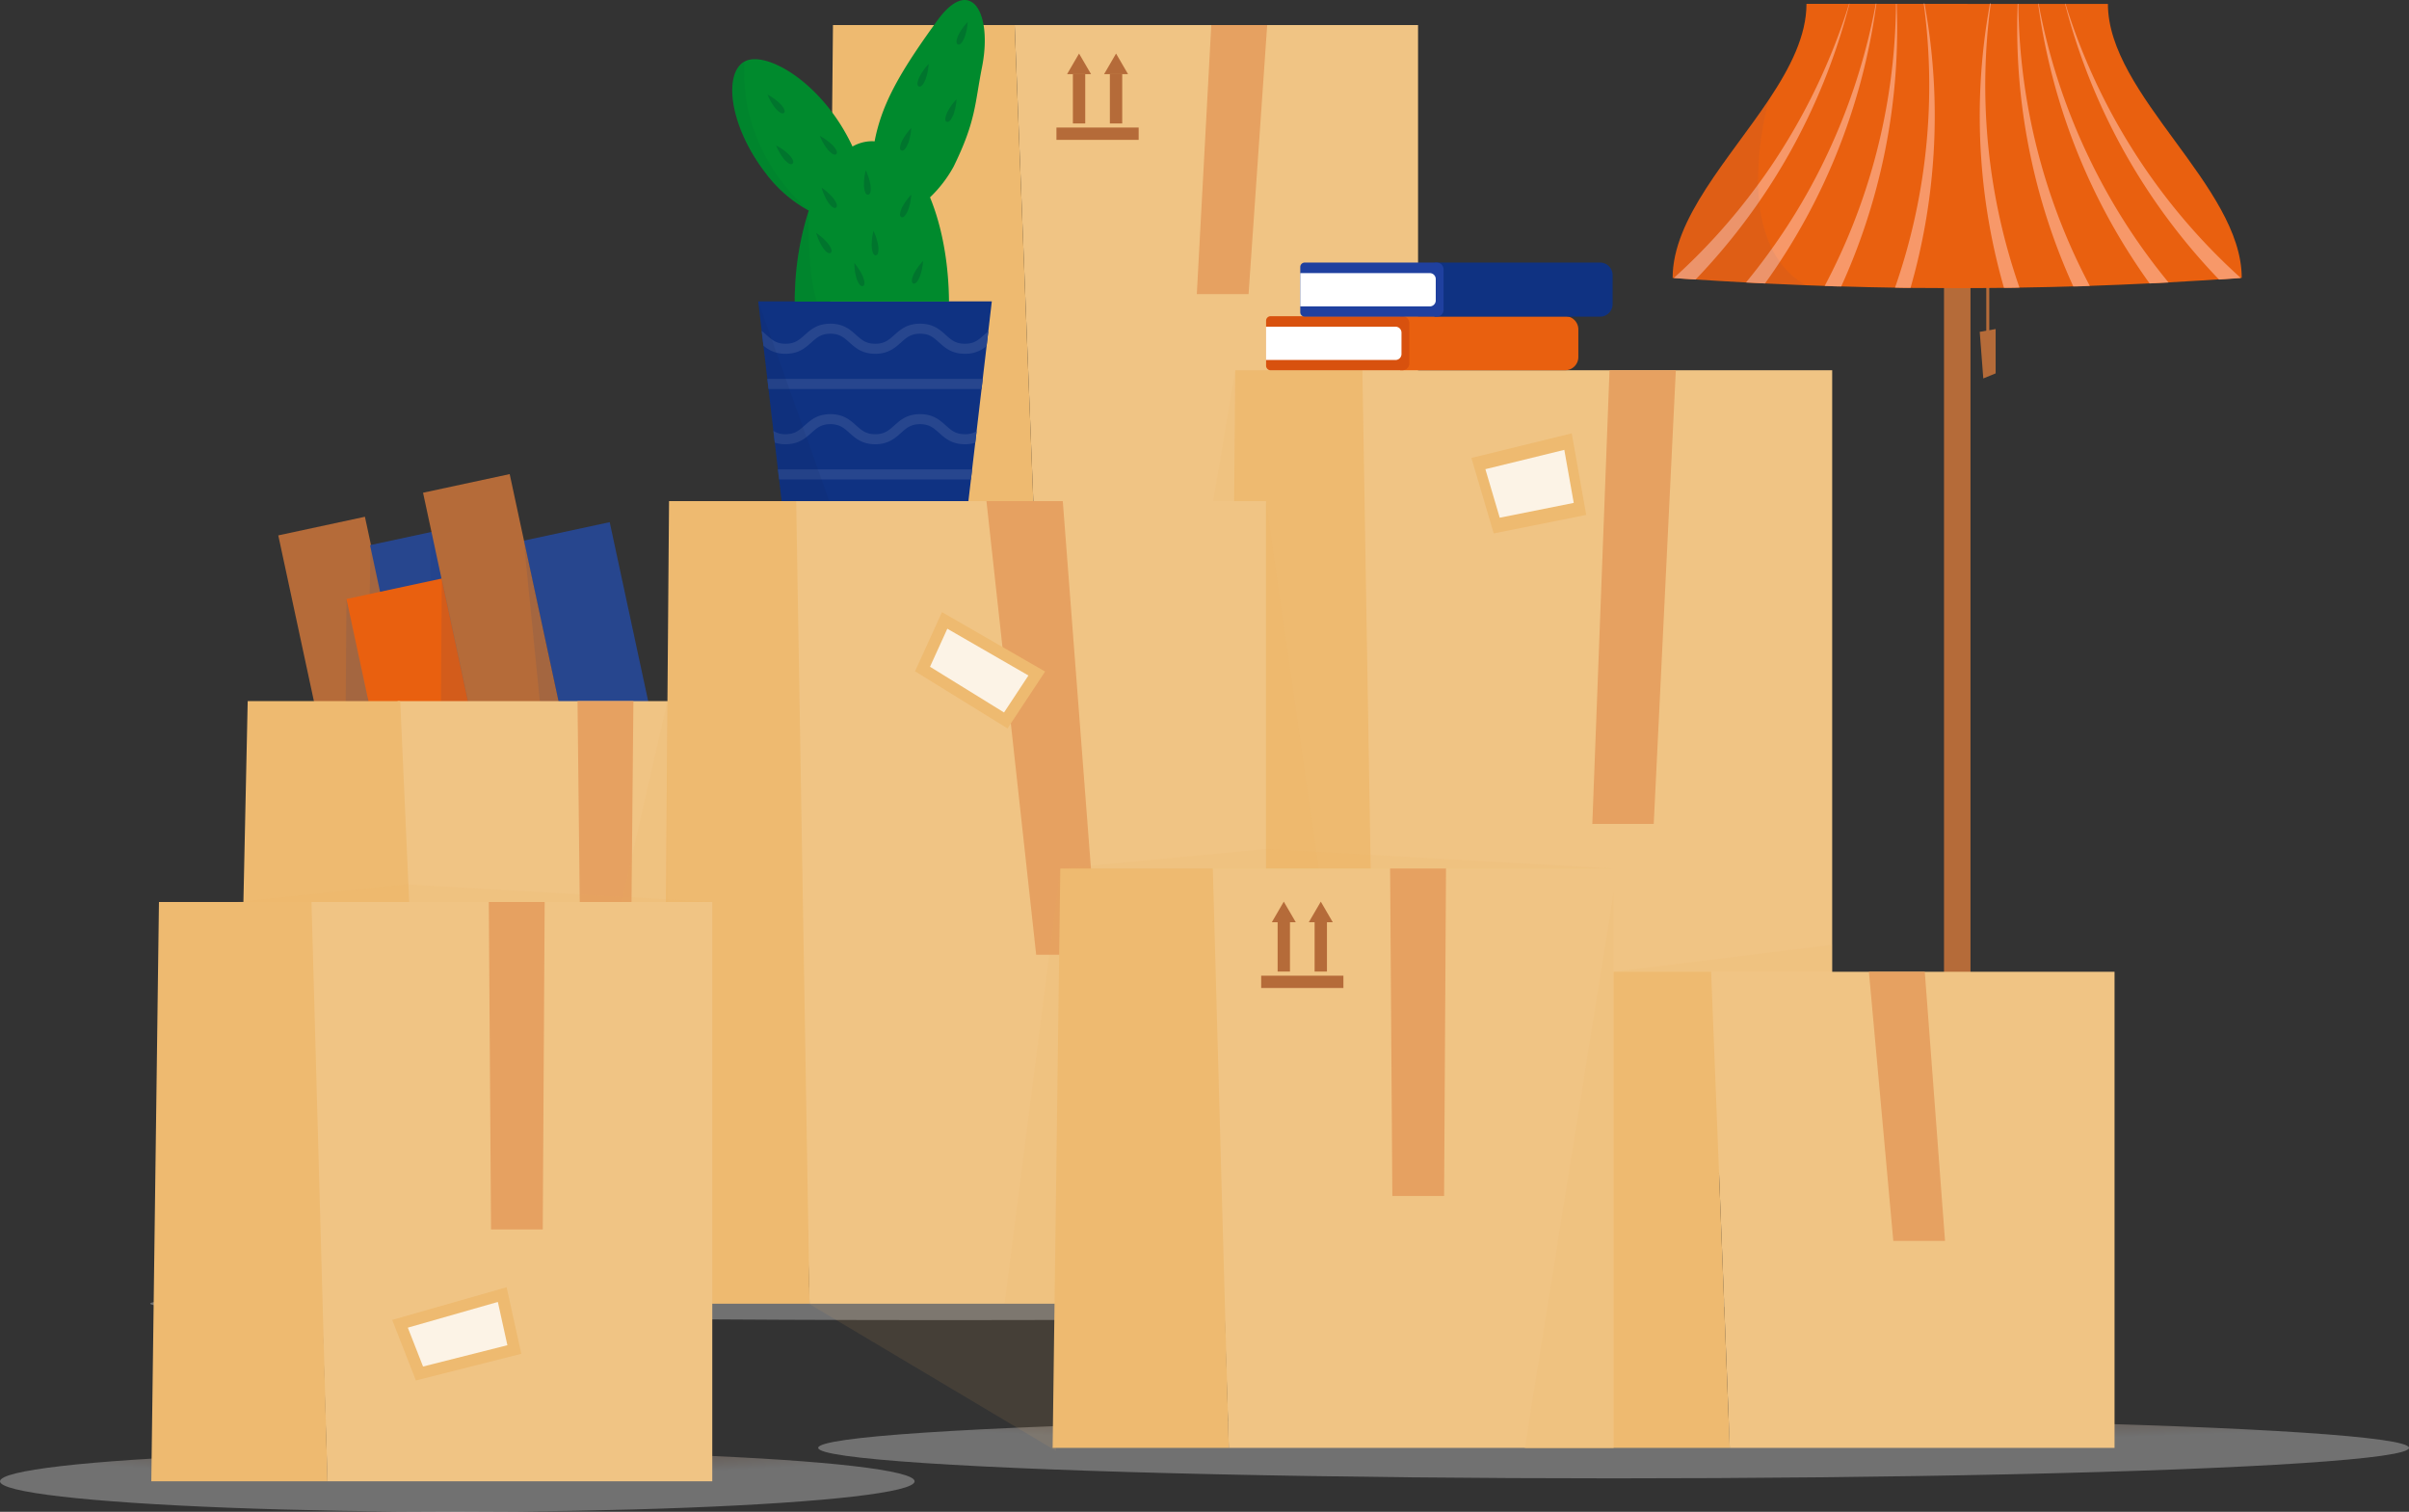
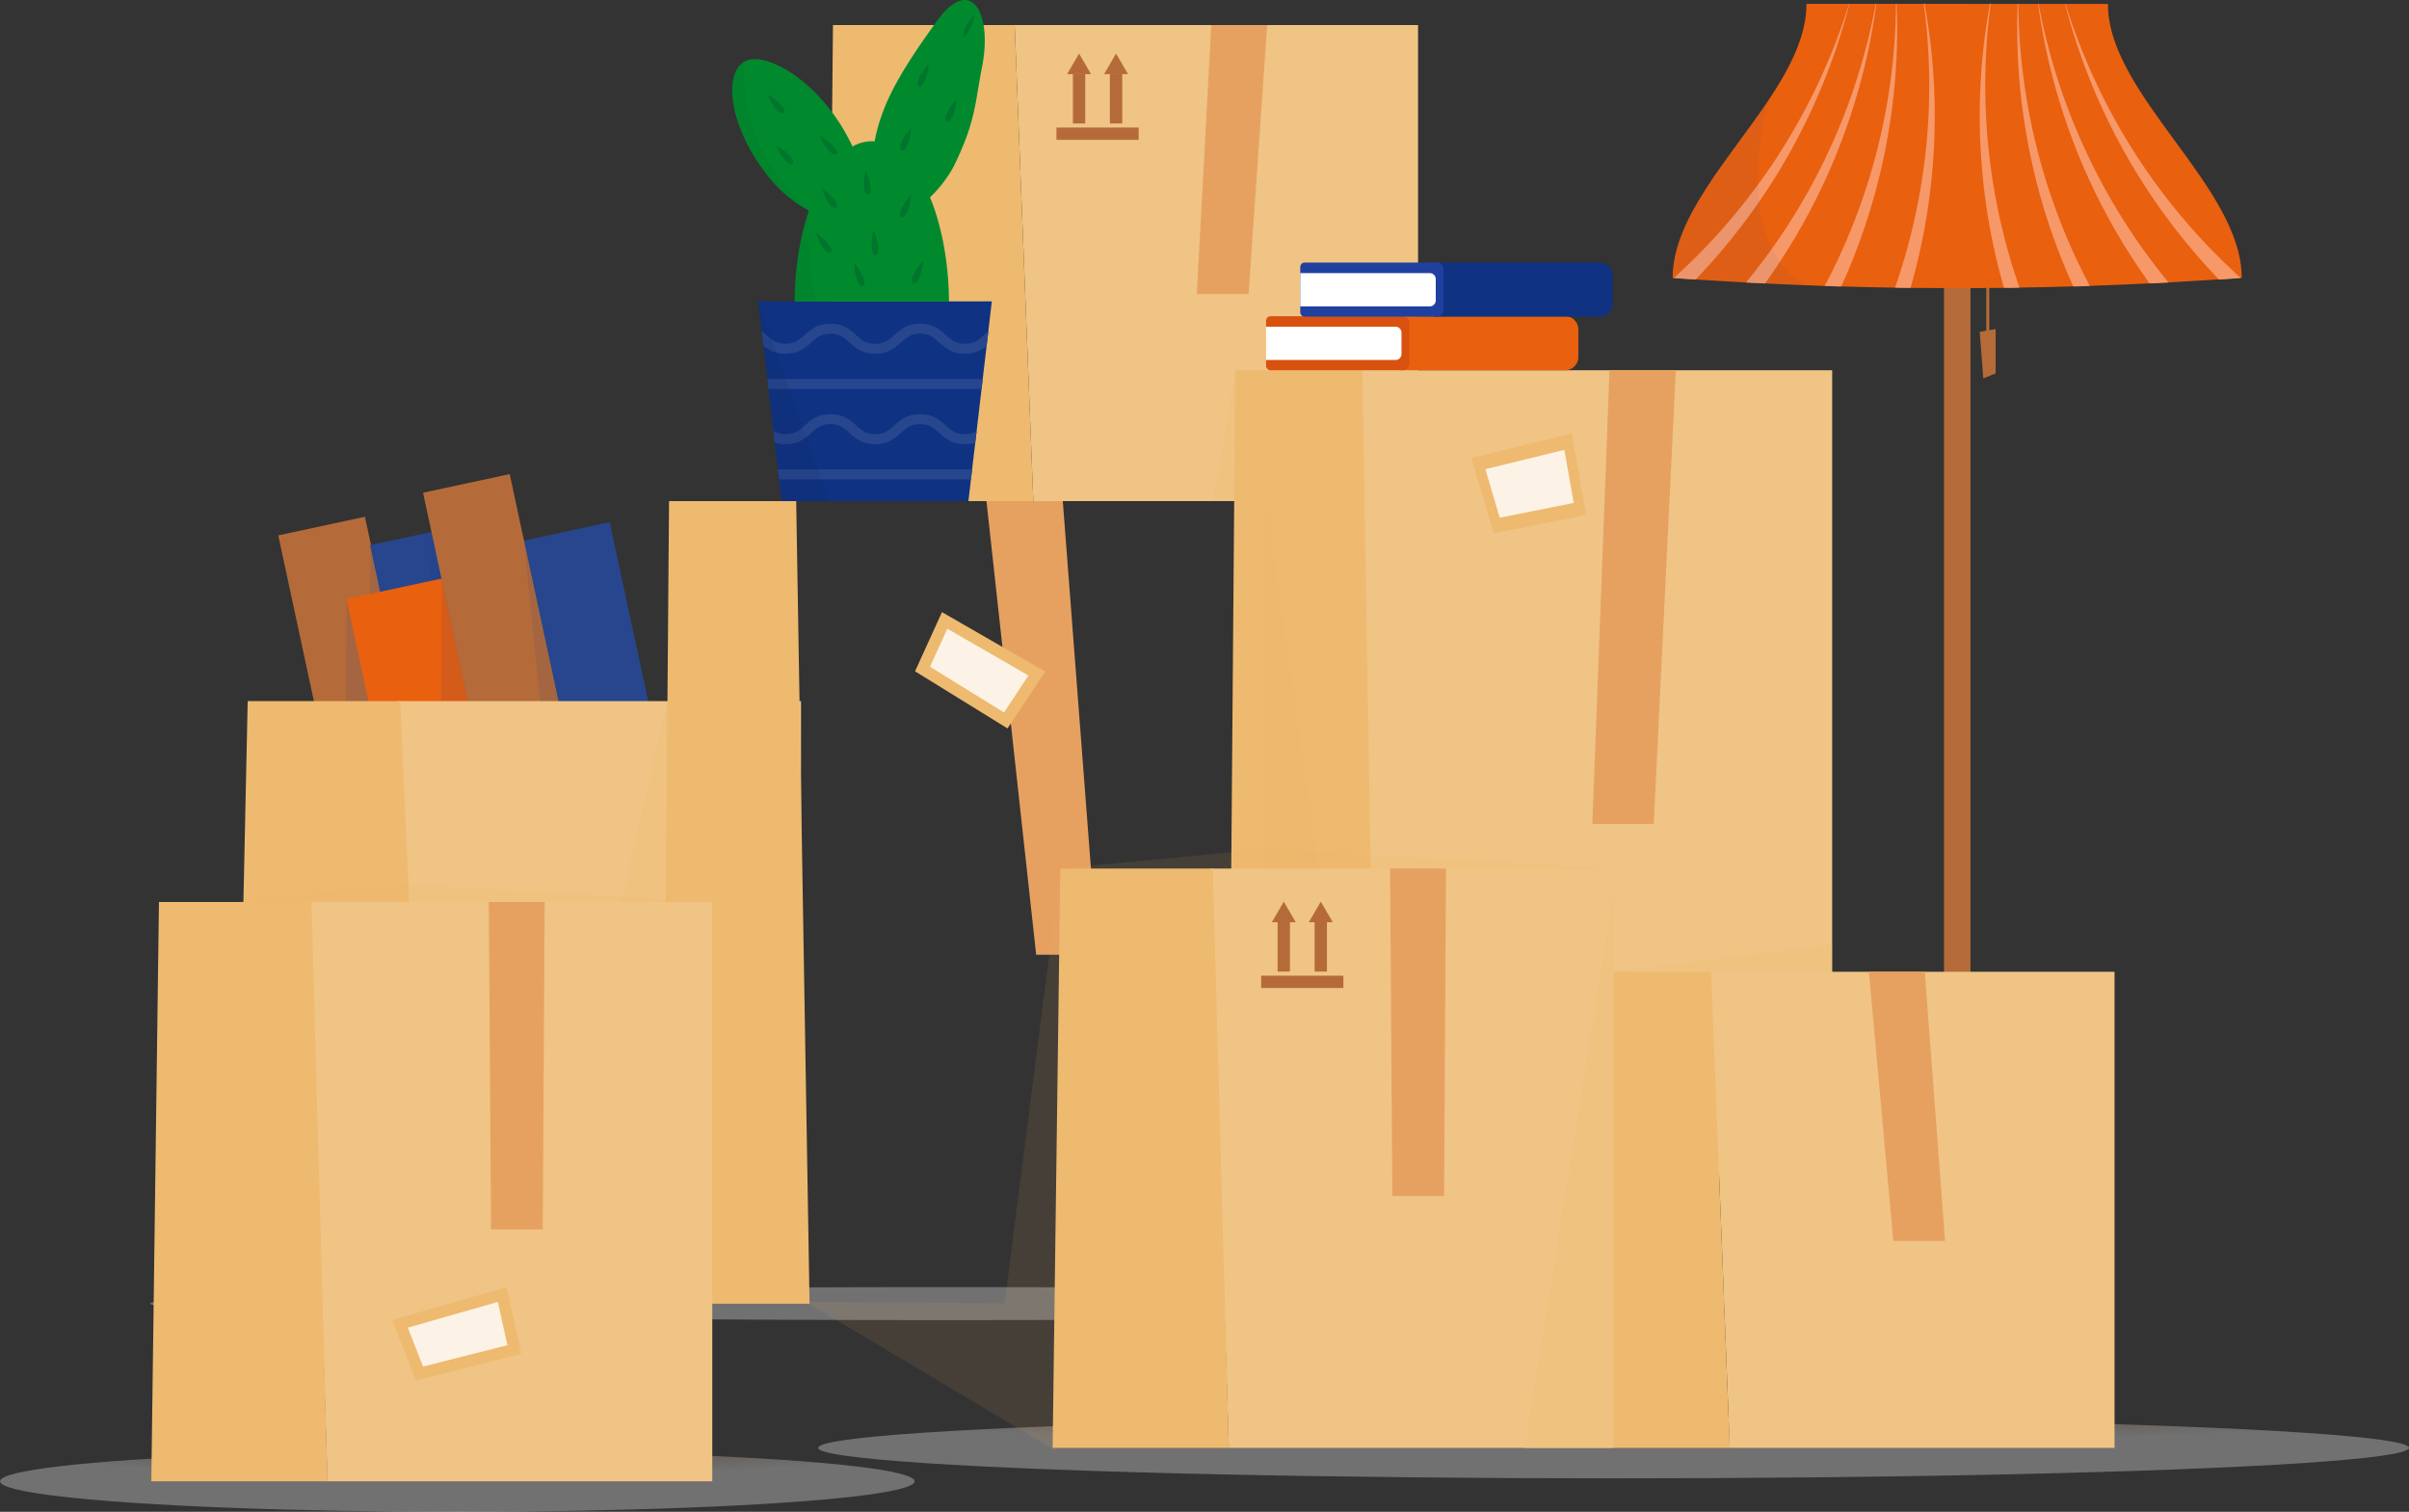
<svg xmlns="http://www.w3.org/2000/svg" xmlns:xlink="http://www.w3.org/1999/xlink" viewBox="0 0 805.76 505.63">
  <rect x="0" y="0" width="805.76" height="505.63" fill="#333333" stroke="none" />
  <defs>
    <style>.cls-1{isolation:isolate;}.cls-2,.cls-3,.cls-4{opacity:0.3;}.cls-13,.cls-18,.cls-19,.cls-2,.cls-3,.cls-4,.cls-5,.cls-9{mix-blend-mode:multiply;}.cls-2{fill:url(#radial-gradient);}.cls-3{fill:url(#radial-gradient-2);}.cls-4{fill:url(#radial-gradient-3);}.cls-5{fill:#ecb05b;}.cls-13,.cls-18,.cls-5{opacity:0.1;}.cls-6{fill:#b56b39;}.cls-7{fill:#e9600f;}.cls-8{fill:#f79869;}.cls-22,.cls-9{fill:#1f409f;}.cls-9{opacity:0.05;}.cls-10{fill:#f0c484;}.cls-11{fill:#eeba70;}.cls-12{fill:#e6a161;}.cls-13,.cls-15{fill:#0f3282;}.cls-14{fill:#27468e;}.cls-16{fill:#008a2d;}.cls-17,.cls-19{fill:#00752d;}.cls-18{fill:#0a2259;}.cls-19{opacity:0.2;}.cls-20{fill:#d8510e;}.cls-21{fill:#fff;}.cls-23{fill:#fcf3e6;}</style>
    <radialGradient id="radial-gradient" cx="456.66" cy="4191.95" r="123.29" gradientTransform="translate(-445.75 137.56) scale(2.16 0.08)" gradientUnits="userSpaceOnUse">
      <stop offset="0" stop-color="#b56b39" />
      <stop offset="1" stop-color="#fff" />
    </radialGradient>
    <radialGradient id="radial-gradient-2" cx="353.08" cy="3365.43" r="123.26" gradientTransform="translate(-445.75 285.26) scale(2.16 0.04)" xlink:href="#radial-gradient" />
    <radialGradient id="radial-gradient-3" cx="264.28" cy="4327.26" r="123.29" gradientTransform="translate(-174.93 137.56) scale(1.24 0.08)" xlink:href="#radial-gradient" />
  </defs>
  <g class="cls-1">
    <g id="Ebene_2" data-name="Ebene 2">
      <g id="Layer_1" data-name="Layer 1">
        <ellipse class="cls-2" cx="539.72" cy="484.24" rx="266.05" ry="10.2" />
        <path class="cls-3" d="M582.24,436c0,3.05-119.11,5.52-266,5.52s-266-2.47-266-5.52,119.11-5.52,266-5.52S582.24,433,582.24,436Z" />
        <ellipse class="cls-4" cx="152.96" cy="495.43" rx="152.96" ry="10.2" />
        <polygon class="cls-5" points="353.17 485.23 269.38 435.35 353.17 436.03 353.17 485.23" />
        <rect class="cls-6" x="664.37" y="83.45" width="1" height="28.86" />
        <polygon class="cls-6" points="662.18 110.99 667.5 110.05 667.5 124.88 663.37 126.57 662.18 110.99" />
        <rect class="cls-6" x="650.23" y="77.02" width="8.86" height="369.42" />
        <path class="cls-7" d="M749.81,92.92l-.34,0-3.63.26q-10.11.7-20.55,1.27c-2.1.12-4.22.23-6.34.33q-9.83.48-19.94.83l-3,.1c-6.73.22-13.58.37-20.49.48h0l-5.19.08q-7.74.1-15.62.1T639,96.29l-5.2-.08q-9.09-.13-18-.42h0c-1.85,0-3.7-.1-5.53-.16L604,95.4q-6.9-.27-13.67-.6c-2.13-.1-4.24-.21-6.35-.33q-8.55-.45-16.88-1-3.67-.22-7.3-.5l-.34,0c0-19.92,19-39.84,32.28-59.77v0c7.07-10.63,12.49-21.27,12.49-31.9H705.05C705.05,31.8,749.81,62.36,749.81,92.92Z" />
        <path class="cls-8" d="M627.61,1.23A208.61,208.61,0,0,1,613.7,52.86a207.65,207.65,0,0,1-18.35,34.68q-2.42,3.69-5,7.26c-2.13-.1-4.24-.21-6.35-.33q4.54-5.5,8.69-11.34a201.83,201.83,0,0,0,18.43-31.41,206.38,206.38,0,0,0,16.3-50.49Z" />
        <path class="cls-8" d="M618.61,1.23A207.89,207.89,0,0,1,598.1,52q-4.47,7.89-9.65,15.38a209.55,209.55,0,0,1-21.31,26.11q-3.67-.22-7.3-.5A205,205,0,0,0,588.1,61.63q4-5.43,7.59-11.12A206.34,206.34,0,0,0,618.5,1.23Z" />
        <path class="cls-8" d="M629.93,53.23A208.36,208.36,0,0,1,615.85,95.8h0c-1.85,0-3.69-.1-5.53-.17a204.37,204.37,0,0,0,16.9-43,205.85,205.85,0,0,0,6.95-51.34h.23A207.71,207.71,0,0,1,629.93,53.23Z" />
        <path class="cls-8" d="M646.62,53.26a207.72,207.72,0,0,1-7.58,43c-1.74,0-3.47,0-5.19-.08a205.24,205.24,0,0,0,9.6-95h.25A206.82,206.82,0,0,1,646.62,53.26Z" />
        <path class="cls-8" d="M681.71,1.24a208,208,0,0,0,13.91,51.62A208.33,208.33,0,0,0,719,94.8l6.34-.32a204.21,204.21,0,0,1-27.11-42.76A205.9,205.9,0,0,1,681.87,1.24Z" />
        <path class="cls-8" d="M690.7,1.24A208.25,208.25,0,0,0,711.22,52a208.12,208.12,0,0,0,31,41.5q3.68-.24,7.3-.51a204.63,204.63,0,0,1-35.86-42.43,206.07,206.07,0,0,1-22.8-49.27Z" />
        <path class="cls-8" d="M679.39,53.23A208.36,208.36,0,0,0,693.47,95.8h0c1.85,0,3.69-.1,5.53-.17a204.37,204.37,0,0,1-16.9-43,205.85,205.85,0,0,1-7-51.34h-.23A207.71,207.71,0,0,0,679.39,53.23Z" />
        <path class="cls-8" d="M662.69,53.26a208.4,208.4,0,0,0,7.59,43c1.74,0,3.47,0,5.19-.08a205.24,205.24,0,0,1-9.6-95h-.26A207.75,207.75,0,0,0,662.69,53.26Z" />
        <path class="cls-9" d="M604,95.4q-6.9-.27-13.67-.6c-2.13-.1-4.24-.21-6.35-.33q-8.55-.45-16.88-1-3.67-.22-7.3-.5l-.34,0c0-19.92,19-39.84,32.28-59.77a105.07,105.07,0,0,0-3.68,28.48c0,1.89.15,3.8.35,5.7a46.24,46.24,0,0,0,4.26,15.8,31.17,31.17,0,0,0,2.64,4.41A27.63,27.63,0,0,0,604,95.4Z" />
        <polygon class="cls-10" points="474.31 167.6 345.62 167.6 339.38 8.37 474.31 8.37 474.31 167.6" />
        <polygon class="cls-11" points="339.38 8.37 278.61 8.37 277.08 167.6 345.62 167.6 339.38 8.37" />
        <polygon class="cls-12" points="400.31 98.37 417.62 98.37 423.85 8.37 405.15 8.37 400.31 98.37" />
        <polygon class="cls-10" points="612.83 392.27 460.16 392.27 452.77 123.83 612.83 123.83 612.83 392.27" />
        <polygon class="cls-11" points="455.69 123.83 413.16 123.83 411.02 392.27 460.16 392.27 455.69 123.83" />
        <polygon class="cls-12" points="532.6 275.56 553.14 275.56 560.53 123.83 538.35 123.83 532.6 275.56" />
        <rect class="cls-6" x="102.71" y="174.9" width="29.64" height="95" transform="translate(-44.09 29.65) rotate(-12.13)" />
        <polygon class="cls-13" points="150.97 243.56 123.94 182.75 122.7 254.5 150.97 243.56" />
        <rect class="cls-14" x="133.37" y="177.84" width="32.72" height="95" transform="translate(-43.99 36.48) rotate(-12.13)" />
        <polygon class="cls-13" points="171.25 238.68 144.22 177.87 142.98 249.62 171.25 238.68" />
        <rect class="cls-7" x="125.49" y="195.86" width="32.72" height="95" transform="translate(-47.95 35.22) rotate(-12.13)" />
        <rect class="cls-14" x="184.83" y="176.69" width="29.4" height="95" transform="translate(-42.64 46.91) rotate(-12.13)" />
        <rect class="cls-6" x="151.14" y="160.64" width="29.64" height="95" transform="translate(-40.02 39.5) rotate(-12.13)" />
        <polygon class="cls-13" points="175.19 180.84 183.17 260.69 191.16 255.2 175.19 180.84" />
        <polygon class="cls-13" points="147.78 193.35 147.22 273.55 163.76 267.71 147.78 193.35" />
        <polygon class="cls-13" points="115.88 200.36 115.31 280.56 131.85 274.72 115.88 200.36" />
        <path class="cls-13" d="M143,249.62l28.27-10.94Z" />
        <polygon class="cls-10" points="267.92 354.75 139.22 354.75 132.99 234.48 267.92 234.48 267.92 354.75" />
        <polygon class="cls-11" points="133.87 234.48 82.85 234.48 80.28 354.75 139.22 354.75 133.87 234.48" />
-         <polygon class="cls-12" points="193.92 302.46 211.22 302.46 211.86 234.48 193.17 234.48 193.92 302.46" />
-         <polygon class="cls-10" points="423.45 436.03 270.78 436.03 263.39 167.6 423.45 167.6 423.45 436.03" />
        <polygon class="cls-11" points="266.31 167.6 223.78 167.6 221.64 436.03 270.78 436.03 266.31 167.6" />
        <polygon class="cls-12" points="346.58 319.32 367.11 319.32 355.48 167.6 329.95 167.6 346.58 319.32" />
        <polygon class="cls-10" points="707.27 484.24 578.58 484.24 572.34 325.01 707.27 325.01 707.27 484.24" />
        <polygon class="cls-11" points="572.34 325.01 523.88 325.01 510.04 484.24 578.58 484.24 572.34 325.01" />
        <polygon class="cls-12" points="633.27 415.01 650.57 415.01 643.8 325.01 625.11 325.01 633.27 415.01" />
        <polygon class="cls-5" points="354.65 290.48 336.01 436.03 357.44 436.03 354.65 290.48" />
        <polygon class="cls-10" points="539.72 484.24 411.02 484.24 404.79 290.48 539.72 290.48 539.72 484.24" />
        <polygon class="cls-11" points="405.66 290.48 354.65 290.48 352.08 484.24 411.02 484.24 405.66 290.48" />
        <polygon class="cls-12" points="465.71 400 483.02 400 483.66 290.48 464.96 290.48 465.71 400" />
        <polygon class="cls-5" points="423.45 167.6 441.1 290.48 423.45 290.48 423.45 167.6" />
        <polygon class="cls-5" points="510.04 484.24 539.72 298.48 539.72 484.24 510.04 484.24" />
        <polygon class="cls-5" points="539.72 325.01 612.83 316 612.83 325.01 539.72 325.01" />
        <polygon class="cls-5" points="539.72 290.48 423.45 283.94 423.45 290.48 539.72 290.48" />
        <polygon class="cls-5" points="354.65 290.48 423.45 283.94 423.45 290.48 354.65 290.48" />
        <polygon class="cls-5" points="223.25 234.48 202.51 325.14 223.25 325.14 223.25 234.48" />
        <polygon class="cls-10" points="238.24 495.43 109.55 495.43 103.31 301.67 238.24 301.67 238.24 495.43" />
        <polygon class="cls-11" points="104.19 301.67 53.17 301.67 50.61 495.43 109.55 495.43 104.19 301.67" />
        <polygon class="cls-12" points="164.24 411.19 181.54 411.19 182.18 301.67 163.49 301.67 164.24 411.19" />
        <polygon class="cls-5" points="238.24 301.67 136 295.8 79.13 301.67 238.24 301.67" />
        <polygon class="cls-5" points="405.79 167.6 413.16 123.83 413.16 167.6 405.79 167.6" />
        <polygon class="cls-15" points="331.74 100.8 330.57 110.8 330 115.72 328.7 126.74 328.31 130.1 326.65 144.22 326.2 148.08 325.15 156.99 324.76 160.35 323.91 167.6 261.44 167.6 260.6 160.35 260.2 156.99 259.15 148.04 258.69 144.12 257.05 130.1 256.66 126.74 255.35 115.59 254.76 110.66 253.61 100.8 331.74 100.8" />
        <path class="cls-14" d="M330.57,110.8l-.57,4.92a10.73,10.73,0,0,1-7.26,2.61c-4.39,0-6.64-2-8.62-3.78s-3.28-2.94-6.38-2.94-4.55,1.3-6.38,2.94c-2,1.78-4.23,3.78-8.61,3.78s-6.64-2-8.62-3.78c-1.83-1.64-3.27-2.94-6.38-2.94s-4.54,1.3-6.37,2.94c-2,1.78-4.23,3.78-8.61,3.78a10.79,10.79,0,0,1-7.42-2.74l-.59-4.93c.59.45,1.11.93,1.63,1.39,1.83,1.63,3.28,2.92,6.38,2.92s4.54-1.29,6.37-2.92c2-1.78,4.22-3.79,8.61-3.79s6.64,2,8.62,3.79c1.83,1.63,3.28,2.92,6.38,2.92s4.55-1.29,6.37-2.92c2-1.78,4.22-3.79,8.62-3.79s6.64,2,8.62,3.79c1.82,1.63,3.26,2.92,6.38,2.92s4.55-1.29,6.37-2.92C329.57,111.64,330.05,111.21,330.57,110.8Z" />
        <path class="cls-14" d="M326.65,144.22l-.45,3.86a11.48,11.48,0,0,1-3.46.5c-4.39,0-6.64-2-8.62-3.79-1.84-1.63-3.28-2.93-6.38-2.93s-4.55,1.3-6.38,2.93c-2,1.78-4.23,3.79-8.61,3.79s-6.64-2-8.62-3.79c-1.83-1.63-3.27-2.93-6.38-2.93s-4.54,1.3-6.37,2.93c-2,1.78-4.23,3.79-8.61,3.79a11.45,11.45,0,0,1-3.62-.54l-.46-3.92a7.26,7.26,0,0,0,4.08,1.1c3.1,0,4.54-1.29,6.37-2.92,2-1.78,4.22-3.79,8.61-3.79s6.64,2,8.62,3.79c1.83,1.63,3.28,2.92,6.38,2.92s4.55-1.29,6.37-2.92c2-1.78,4.22-3.79,8.62-3.79s6.64,2,8.62,3.79c1.82,1.63,3.26,2.92,6.38,2.92A7.19,7.19,0,0,0,326.65,144.22Z" />
        <polygon class="cls-14" points="328.7 126.74 328.31 130.1 257.05 130.1 256.66 126.74 328.7 126.74" />
        <polygon class="cls-14" points="325.15 156.99 324.76 160.35 260.6 160.35 260.2 156.99 325.15 156.99" />
        <path class="cls-16" d="M328.47,22.41c-2.46,12.43-2,18-9.52,33.34A42.18,42.18,0,0,1,311.07,66c3.48,8.43,5.75,19.13,6.25,30.91.05,1.3.09,2.61.1,3.94h-51.6c0-1.32,0-2.64.1-3.94a97.11,97.11,0,0,1,4.6-26.47.16.16,0,0,0,0,0A44.89,44.89,0,0,1,256.17,58C243.89,42.12,241.94,24.55,249,20.6s26.2,7,36.14,28.4a13.43,13.43,0,0,1,6.53-1.77,8.62,8.62,0,0,1,.87.05c.28-1.47.6-2.92,1-4.36,2.92-10.88,9.11-21.07,19.93-36,4.65-6.43,8.68-8,11.53-6.25C328.91,3,330.58,11.76,328.47,22.41Z" />
        <path class="cls-17" d="M261.05,34.8c1.51,1.68,1.62,2.54,1.17,2.94s-1.3.21-2.81-1.47a18.15,18.15,0,0,1-2.67-4.61A18.59,18.59,0,0,1,261.05,34.8Z" />
        <path class="cls-17" d="M263.91,51.73c1.51,1.68,1.62,2.54,1.17,3s-1.3.21-2.81-1.47a18.15,18.15,0,0,1-2.67-4.61A18.42,18.42,0,0,1,263.91,51.73Z" />
        <path class="cls-17" d="M278.53,48.6c1.51,1.68,1.63,2.54,1.17,2.95s-1.29.2-2.81-1.48a18.49,18.49,0,0,1-2.67-4.61A18.59,18.59,0,0,1,278.53,48.6Z" />
        <path class="cls-17" d="M278.78,66.36c1.33,1.83,1.35,2.7.85,3.06s-1.31.07-2.64-1.76a18.31,18.31,0,0,1-2.17-4.87A18.37,18.37,0,0,1,278.78,66.36Z" />
        <path class="cls-17" d="M277,81.5c1.33,1.83,1.35,2.7.85,3.06s-1.31.07-2.64-1.76A18.31,18.31,0,0,1,273,77.93,18.37,18.37,0,0,1,277,81.5Z" />
        <path class="cls-17" d="M293.76,82.32c.22,2.25-.21,3-.81,3.07s-1.17-.61-1.38-2.86a18.27,18.27,0,0,1,.6-5.3A18.31,18.31,0,0,1,293.76,82.32Z" />
        <path class="cls-17" d="M291.18,62.05c.21,2.25-.21,3-.82,3.07s-1.17-.61-1.38-2.86a18.44,18.44,0,0,1,.61-5.3A18.68,18.68,0,0,1,291.18,62.05Z" />
-         <path class="cls-17" d="M322.6,12.56c-.91,2.08-1.65,2.53-2.2,2.29s-.73-1.1.18-3.17a18.46,18.46,0,0,1,3.1-4.33A18.2,18.2,0,0,1,322.6,12.56Z" />
+         <path class="cls-17" d="M322.6,12.56s-.73-1.1.18-3.17a18.46,18.46,0,0,1,3.1-4.33A18.2,18.2,0,0,1,322.6,12.56Z" />
        <path class="cls-17" d="M309.54,26.62c-.91,2.07-1.65,2.53-2.21,2.29s-.72-1.1.19-3.17a18.37,18.37,0,0,1,3.1-4.34A18.24,18.24,0,0,1,309.54,26.62Z" />
        <path class="cls-17" d="M318.86,38.44c-.91,2.07-1.65,2.53-2.21,2.28s-.72-1.1.19-3.17a18.15,18.15,0,0,1,3.1-4.33A18.69,18.69,0,0,1,318.86,38.44Z" />
        <path class="cls-17" d="M303.71,48.06c-.91,2.07-1.65,2.52-2.21,2.28s-.72-1.1.19-3.17a18.46,18.46,0,0,1,3.1-4.33A18.3,18.3,0,0,1,303.71,48.06Z" />
        <path class="cls-17" d="M303.71,70.34c-.91,2.07-1.65,2.53-2.21,2.28s-.72-1.09.19-3.17a18.46,18.46,0,0,1,3.1-4.33A18.24,18.24,0,0,1,303.71,70.34Z" />
        <path class="cls-17" d="M307.67,92.51c-.91,2.07-1.65,2.53-2.21,2.29s-.72-1.1.19-3.17a18.31,18.31,0,0,1,3.1-4.34A18.63,18.63,0,0,1,307.67,92.51Z" />
        <path class="cls-17" d="M288.62,92.49c.79,2.12.58,3,0,3.17s-1.29-.28-2.08-2.4a18.29,18.29,0,0,1-.78-5.28A18.54,18.54,0,0,1,288.62,92.49Z" />
        <polygon class="cls-18" points="253.61 100.8 277.37 167.6 261.44 167.6 253.61 100.8" />
        <path class="cls-19" d="M270.53,70.35A44.89,44.89,0,0,1,256.17,58C243.89,42.12,241.94,24.55,249,20.6a60.72,60.72,0,0,0,2,19.11A62.94,62.94,0,0,0,270.53,70.35Z" />
        <path class="cls-19" d="M272.24,100.8h-6.42c0-1.32,0-2.64.1-3.94a97.11,97.11,0,0,1,4.6-26.47c-.17,1-.4,22.16,2.75,30.41C273.29,100.83,272.23,100.77,272.24,100.8Z" />
        <path class="cls-7" d="M468.34,105.75H523.5a4.42,4.42,0,0,1,4.42,4.42v9.24a4.42,4.42,0,0,1-4.42,4.42H468.34a0,0,0,0,1,0,0V105.75A0,0,0,0,1,468.34,105.75Z" />
        <path class="cls-20" d="M425,105.75H469.1a2.28,2.28,0,0,1,2.28,2.28v13.52a2.28,2.28,0,0,1-2.28,2.28H425a1.52,1.52,0,0,1-1.52-1.52v-15A1.52,1.52,0,0,1,425,105.75Z" />
        <path class="cls-21" d="M423.45,109.26h43.32a2,2,0,0,1,2,2v7.14a2,2,0,0,1-2,2H423.45a0,0,0,0,1,0,0V109.26A0,0,0,0,1,423.45,109.26Z" />
        <path class="cls-15" d="M479.81,87.82h55.38a4.2,4.2,0,0,1,4.2,4.2v9.69a4.2,4.2,0,0,1-4.2,4.2H479.81a0,0,0,0,1,0,0V87.82A0,0,0,0,1,479.81,87.82Z" />
        <path class="cls-22" d="M436.4,87.82h44.16a2.28,2.28,0,0,1,2.28,2.28v13.52a2.28,2.28,0,0,1-2.28,2.28H436.4a1.49,1.49,0,0,1-1.49-1.49V89.31A1.49,1.49,0,0,1,436.4,87.82Z" />
        <path class="cls-21" d="M434.91,91.34h43.32a2,2,0,0,1,2,2v7.14a2,2,0,0,1-2,2H434.91a0,0,0,0,1,0,0V91.34A0,0,0,0,1,434.91,91.34Z" />
        <polygon class="cls-11" points="337 243.63 306.06 224.52 315.07 204.73 349.57 224.6 337 243.63" />
        <polygon class="cls-23" points="311.07 223 316.86 210.28 343.99 225.92 335.83 238.29 311.07 223" />
        <polygon class="cls-11" points="530.56 172.22 499.62 178.41 492.15 153.16 525.71 144.94 530.56 172.22" />
        <polygon class="cls-23" points="501.63 173.15 496.83 156.92 523.23 150.46 526.38 168.19 501.63 173.15" />
        <polygon class="cls-11" points="174.37 452.79 139.11 461.7 131.18 441.45 169.45 430.52 174.37 452.79" />
        <polygon class="cls-23" points="141.5 457.04 136.41 444.04 166.52 435.44 169.71 449.91 141.5 457.04" />
        <rect class="cls-6" x="421.84" y="326.32" width="27.5" height="4.12" />
        <rect class="cls-6" x="427.34" y="308.44" width="4.13" height="16.5" />
        <rect class="cls-6" x="439.71" y="308.44" width="4.13" height="16.5" />
        <polygon class="cls-6" points="429.4 301.56 425.4 308.44 433.41 308.44 429.4 301.56" />
        <polygon class="cls-6" points="441.78 301.56 437.77 308.44 445.78 308.44 441.78 301.56" />
        <rect class="cls-6" x="353.36" y="42.66" width="27.5" height="4.12" />
        <rect class="cls-6" x="358.86" y="24.79" width="4.13" height="16.5" />
        <rect class="cls-6" x="371.23" y="24.79" width="4.13" height="16.5" />
        <polygon class="cls-6" points="360.92 17.91 356.92 24.79 364.93 24.79 360.92 17.91" />
        <polygon class="cls-6" points="373.3 17.91 369.3 24.79 377.3 24.79 373.3 17.91" />
      </g>
    </g>
  </g>
</svg>